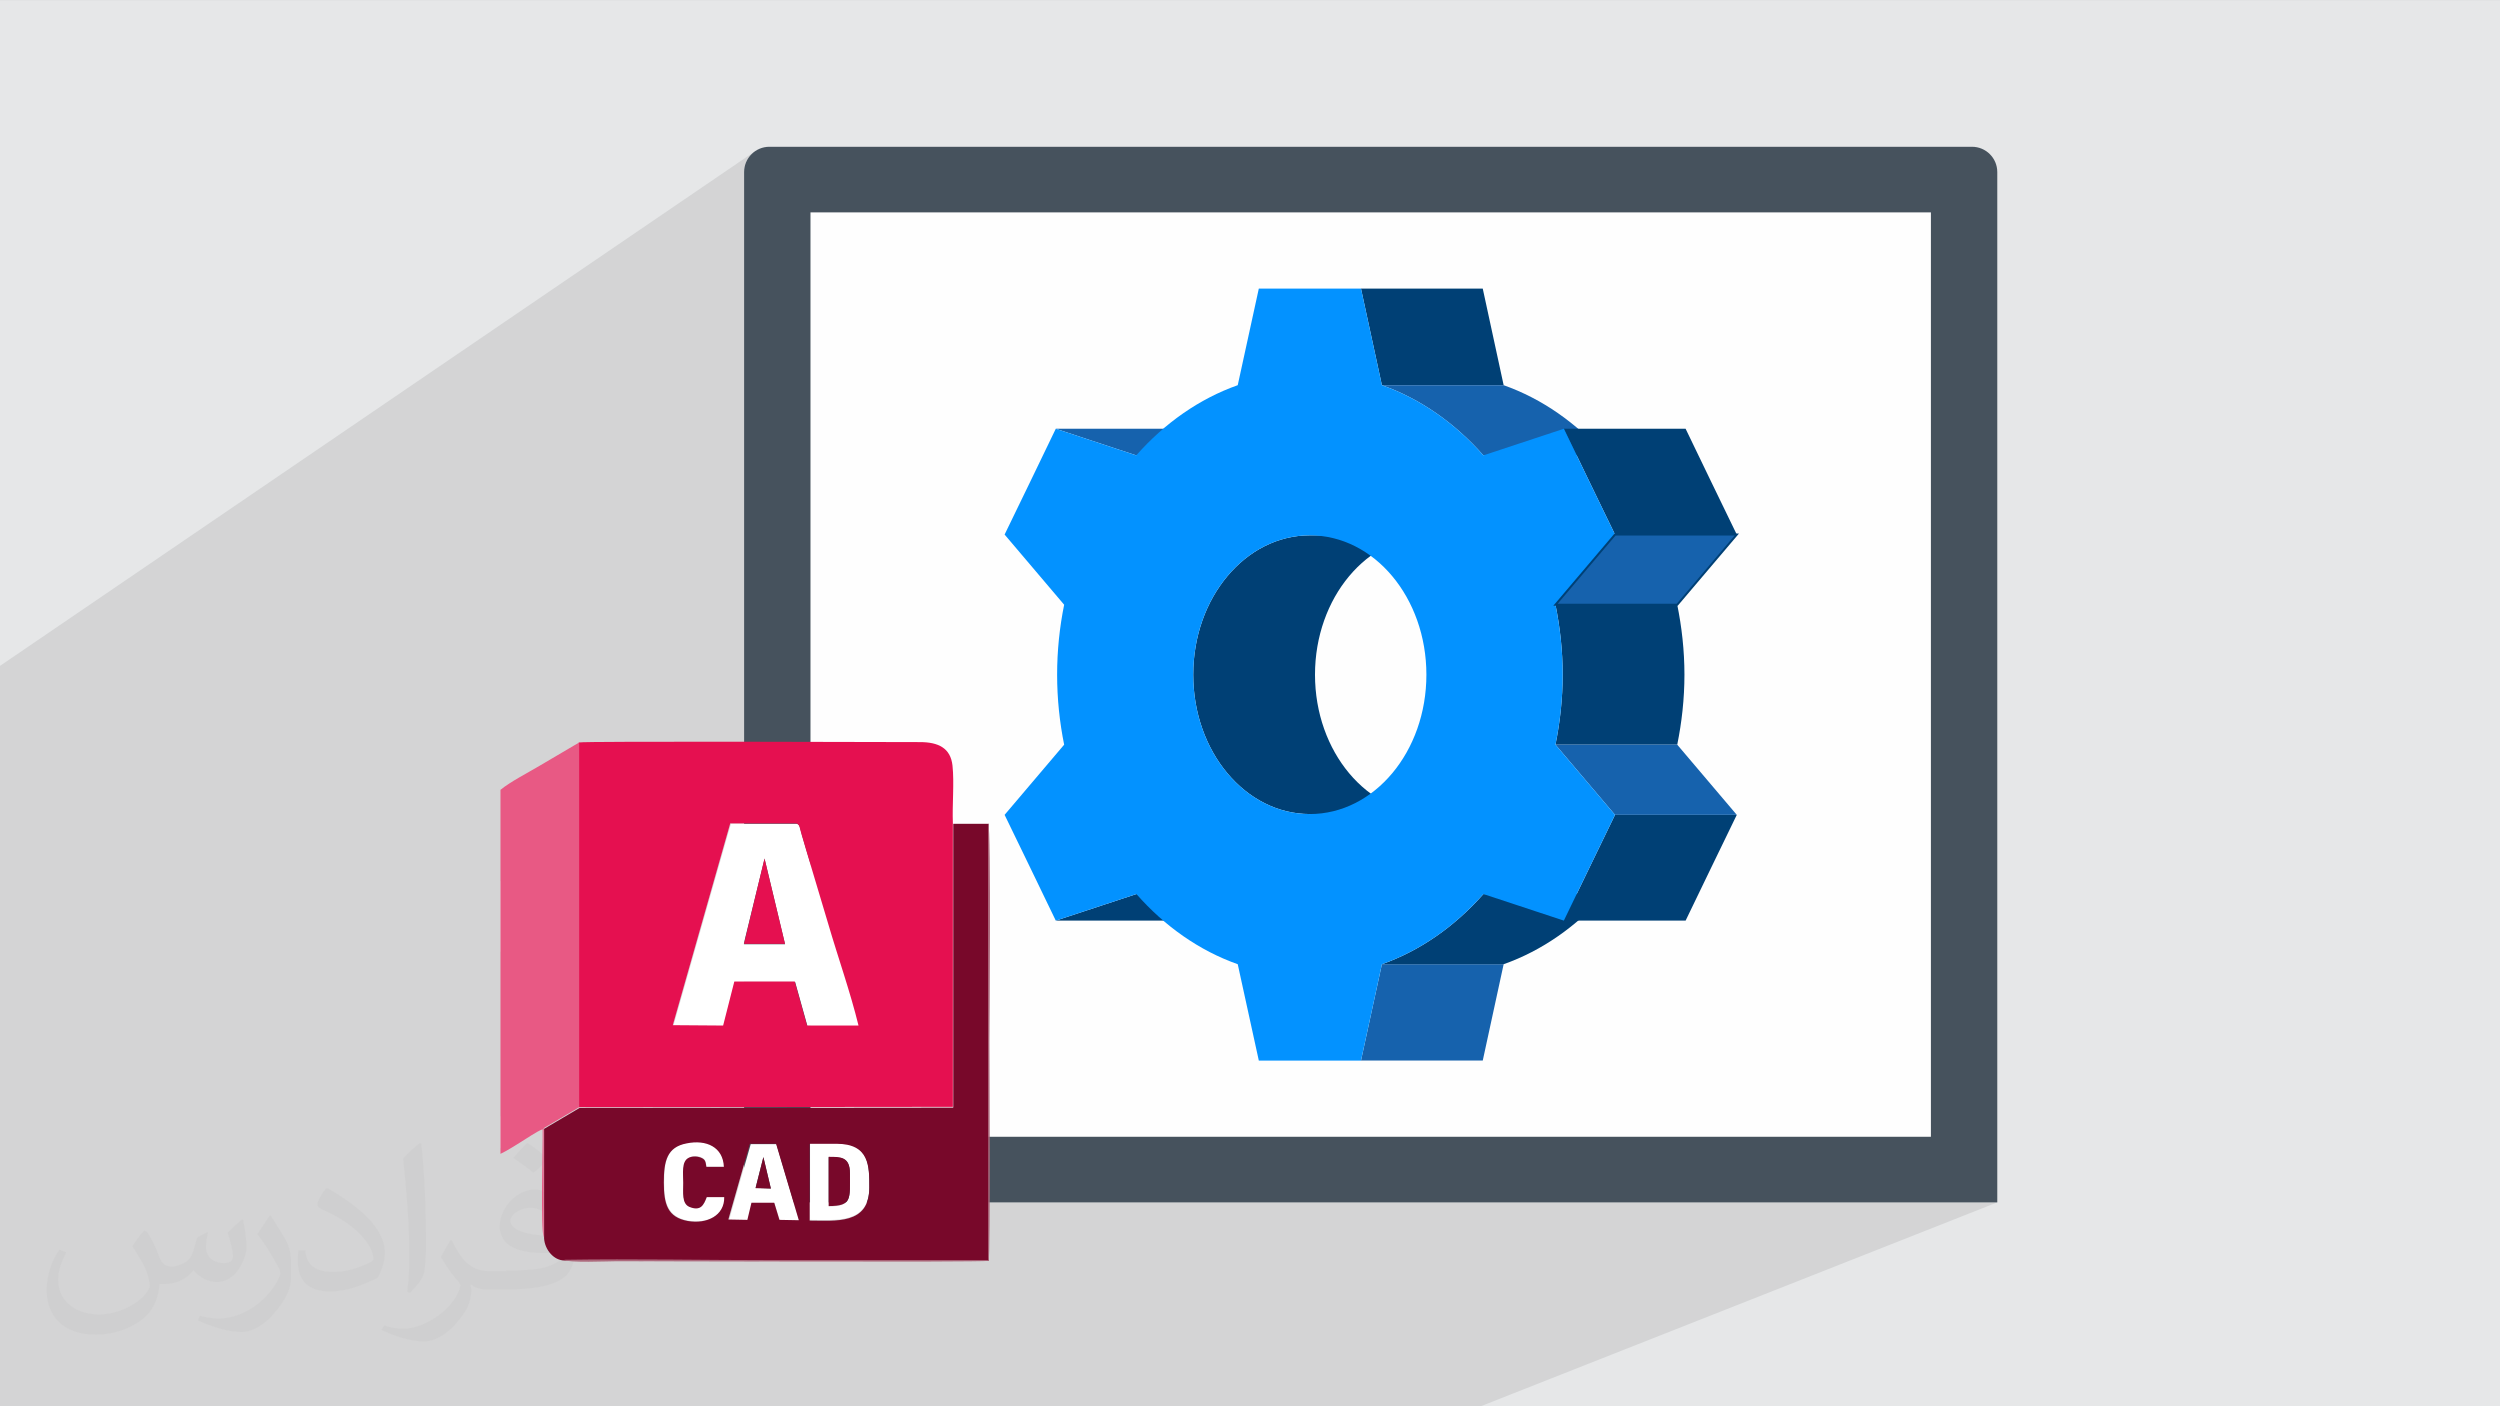
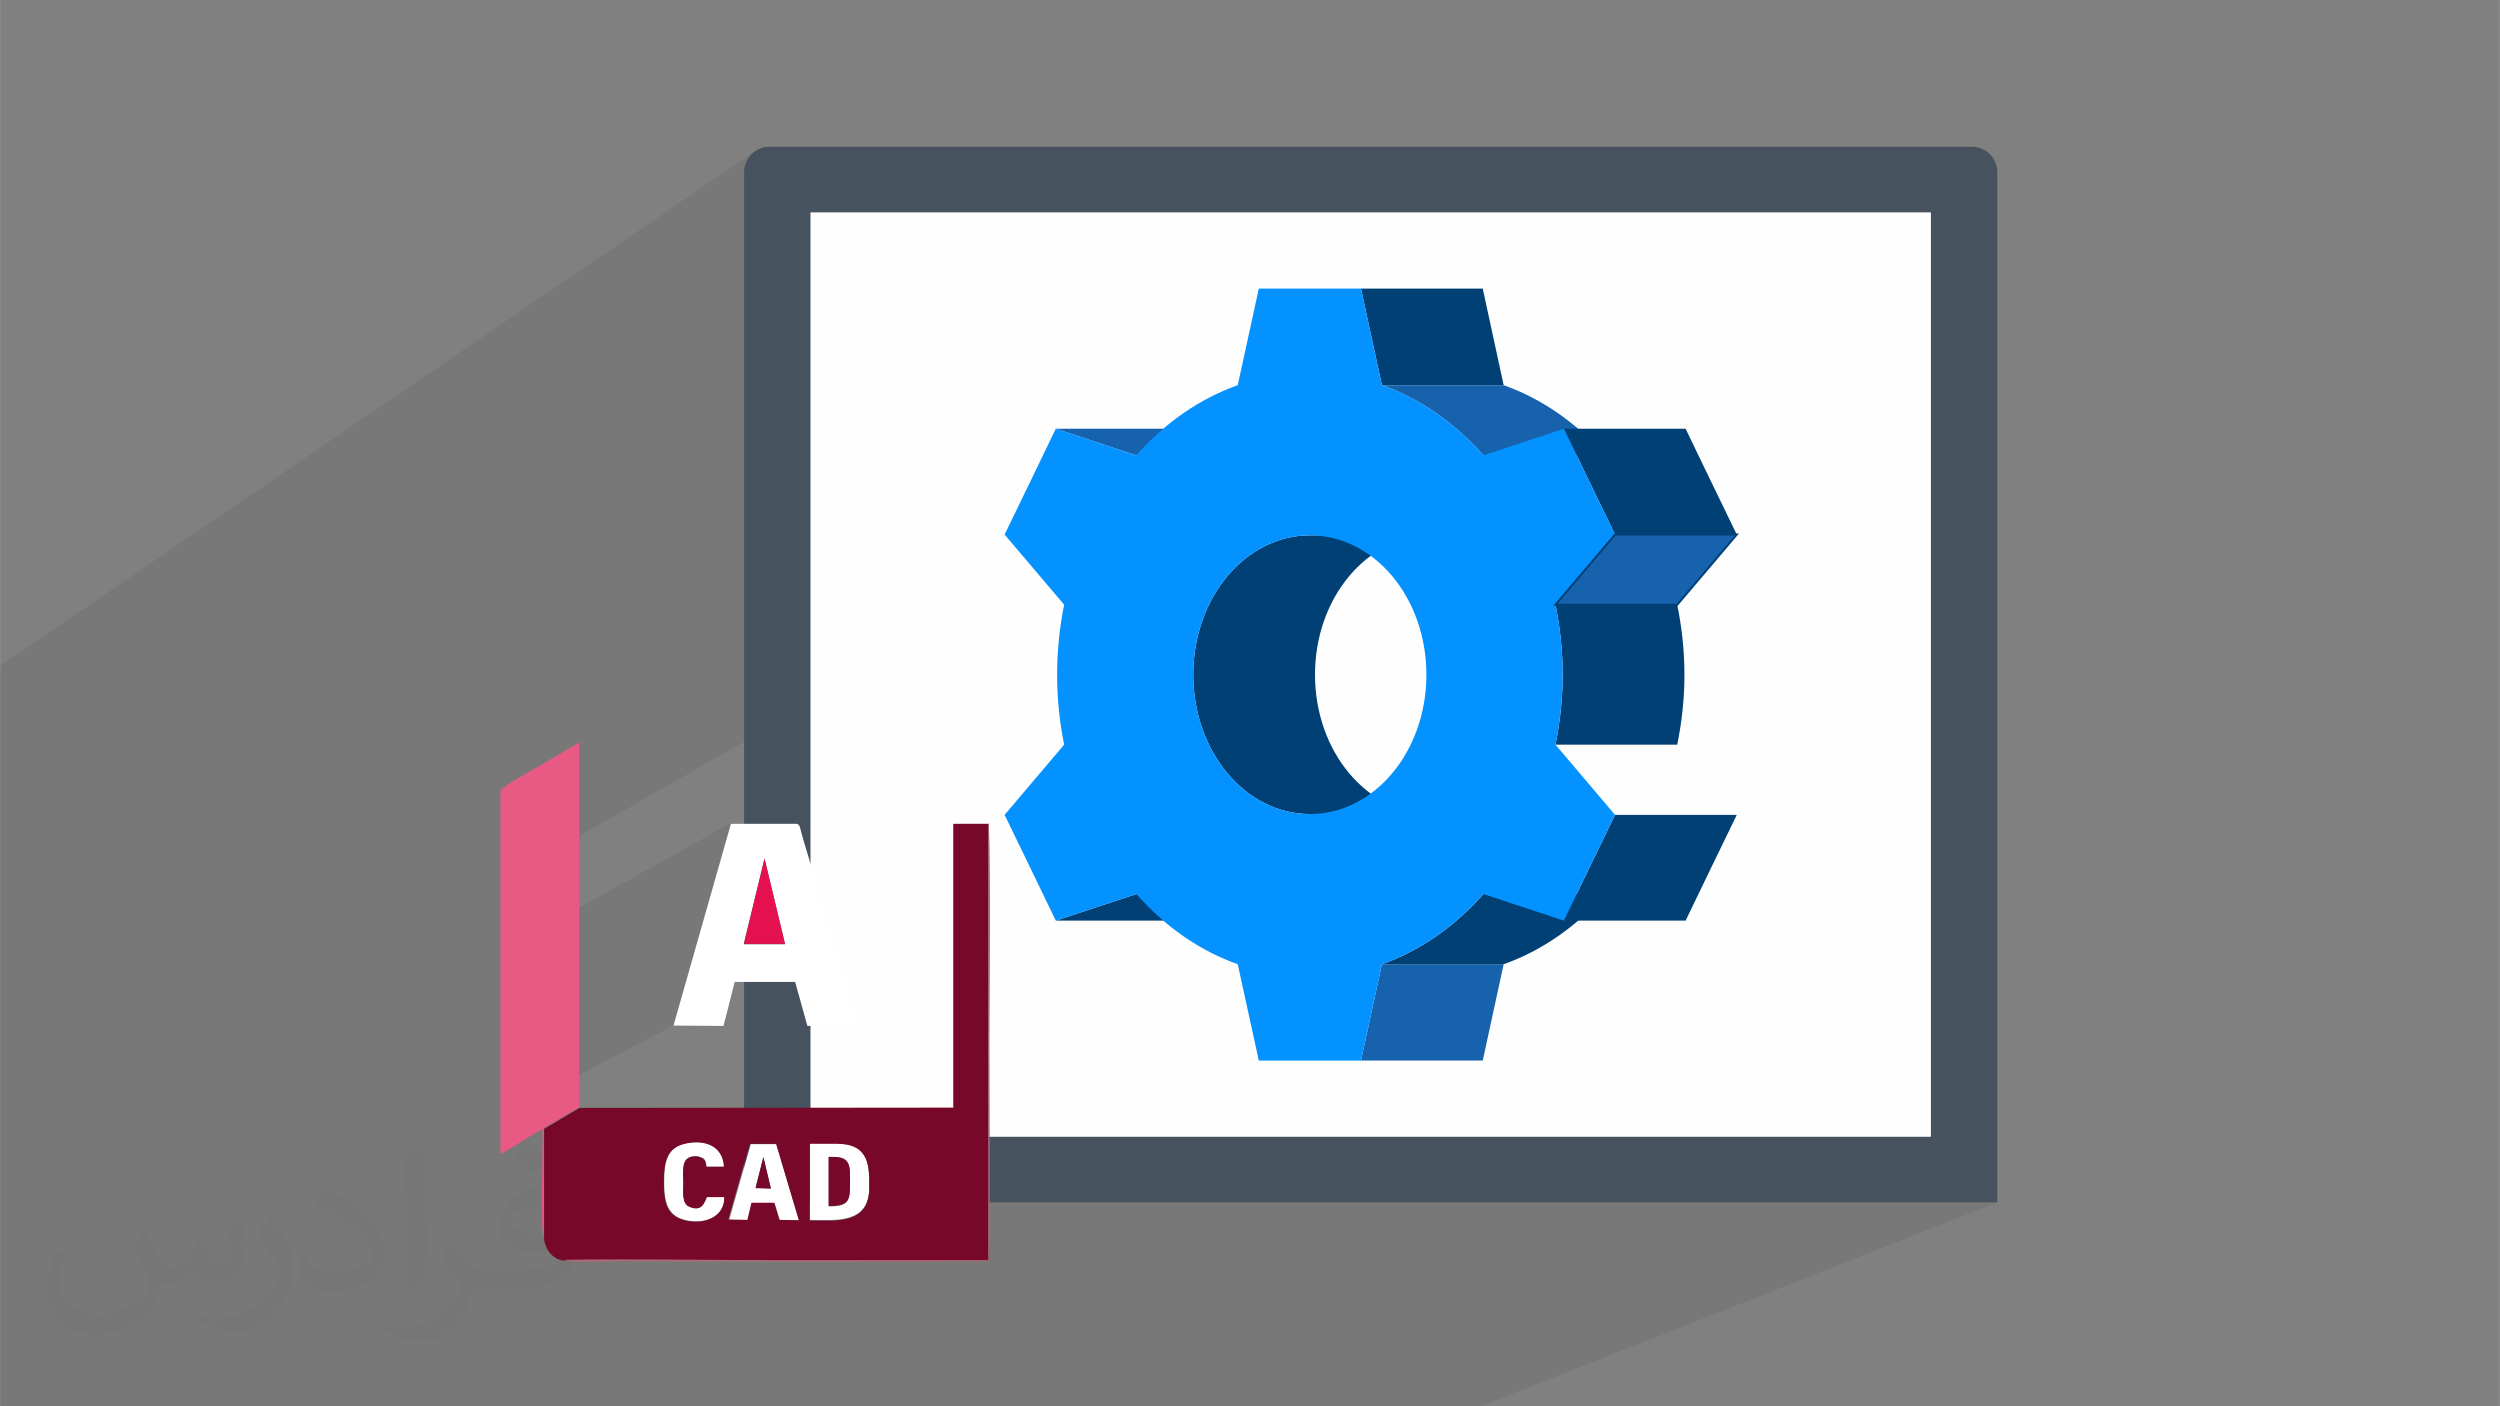
<svg xmlns="http://www.w3.org/2000/svg" xml:space="preserve" width="3.703in" height="2.083in" version="1.1" style="shape-rendering:geometricPrecision; text-rendering:geometricPrecision; image-rendering:optimizeQuality; fill-rule:evenodd; clip-rule:evenodd" viewBox="0 0 3703.33 2083.33">
  <rect x="0" y="0" width="3703.33" height="2083.33" fill="#808080" stroke="none" />
  <defs>
    <style type="text/css">
   
    .str0 {stroke:#004075;stroke-width:3;stroke-miterlimit:10}
    .fil9 {fill:#78082A}
    .fil12 {fill:#AD6A7D}
    .fil10 {fill:#E51050}
    .fil0 {fill:#E6E7E8}
    .fil11 {fill:#E85984}
    .fil8 {fill:white}
    .fil4 {fill:#FEFEFE;fill-rule:nonzero}
    .fil3 {fill:#46525D;fill-rule:nonzero}
    .fil6 {fill:#004075;fill-rule:nonzero}
    .fil7 {fill:#0392FF;fill-rule:nonzero}
    .fil5 {fill:#1662AD;fill-rule:nonzero}
    .fil2 {fill:#373435;fill-opacity:0.031}
    .fil1 {fill:#373435;fill-opacity:0.102}
   
  </style>
  </defs>
  <g id="Layer_x0020_1">
-     <polygon class="fil0" points="-1,0.07 3704.33,0.07 3704.33,2083.26 -1,2083.26 " />
    <polygon class="fil1" points="-1,1004.1 -1,987.06 1118.73,223.83 1113.18,228.4 1108.6,233.94 1105.15,240.31 1102.96,247.34 1102.2,254.89 1102.2,1098.83 741.28,1305.59 741.28,1410.11 1081.63,1219.83 1082.19,1219.83 1102.2,1219.83 1102.2,1220.37 1079.08,1233.27 1020.26,1439.89 1102.2,1396.01 1102.2,1397.77 1102.08,1398.29 1102.2,1398.29 1102.2,1398.85 1019.31,1443.2 997.81,1518.74 741.28,1653.91 741.28,1700.99 857.86,1640.29 857.87,1640.29 1102.2,1640.05 1102.2,1641.14 805.91,1790.65 805.91,1797.87 1002.47,1698.88 999.65,1700.75 997.12,1702.81 994.87,1705.07 992.88,1707.53 991.13,1710.18 989.62,1713.02 988.31,1716.05 987.22,1719.27 986.3,1722.67 985.56,1726.24 984.97,1730 984.67,1732.72 1020.31,1714.88 1022.45,1713.95 1024.71,1713.24 1027.05,1712.76 1029.43,1712.54 1031.8,1712.56 1034.14,1712.86 1036.4,1713.45 1038.54,1714.33 1040.74,1715.38 1042.41,1716.5 1043.65,1717.74 1044.56,1719.17 1045.23,1720.86 1045.77,1722.88 1046.27,1725.29 1046.83,1728.15 1072.2,1728.15 1072.23,1728.69 985.06,1771.88 985.17,1772.76 986.04,1777.41 987.07,1781.39 1102.2,1724.5 1102.2,1729.5 1080.28,1806.63 952.65,1868.54 952.68,1868.54 967.46,1868.58 968.74,1868.58 1146.99,1782.29 1147.39,1782.29 1153.74,1803.19 1199.33,1781.26 1199.86,1781.26 1199.86,1799.94 1227.49,1786.72 1232.19,1786.65 1236.39,1786.42 1240.14,1786.03 1243.45,1785.47 1244.82,1785.11 1252.89,1781.26 1253.24,1781.26 1251.43,1782.77 1249.26,1784.04 1200.86,1807.16 1205.31,1807.2 1211.46,1807.3 1217.71,1807.41 1224.02,1807.44 1229,1807.38 1283.86,1781.26 1284.24,1781.26 1281.65,1786.79 1278.43,1791.53 1274.64,1795.53 1270.33,1798.86 1265.57,1801.57 1123.69,1868.91 1131.43,1868.93 1155.24,1868.97 1179.26,1869 1203.33,1869.03 1227.28,1869.06 1250.96,1869.07 1274.2,1869.07 1277.44,1869.07 1466.05,1781.26 2958.71,1781.26 2193.54,2083.26 991.54,2083.26 817.44,2083.26 672.08,2083.26 670.35,2083.26 649.83,2083.26 649.48,2083.26 622.94,2083.26 622.08,2083.26 621.49,2083.26 621.43,2083.26 621.25,2083.26 620.93,2083.26 620.91,2083.26 608.02,2083.26 580.32,2083.26 572.04,2083.26 571.54,2083.26 525.62,2083.26 525.26,2083.26 510.02,2083.26 481.95,2083.26 481.47,2083.26 478.3,2083.26 472.6,2083.26 456.45,2083.26 432.47,2083.26 416.61,2083.26 416.28,2083.26 399.91,2083.26 398.04,2083.26 385.31,2083.26 376.11,2083.26 356.56,2083.26 355.54,2083.26 332.46,2083.26 317.55,2083.26 307.75,2083.26 305.19,2083.26 305.18,2083.26 304.15,2083.26 299.76,2083.26 284.91,2083.26 284.71,2083.26 284.23,2083.26 239.26,2083.26 226,2083.26 224.07,2083.26 21.85,2083.26 21.69,2083.26 15.76,2083.26 14.75,2083.26 14.22,2083.26 9.54,2083.26 9.52,2083.26 7.16,2083.26 7.15,2083.26 -1,2083.26 -1,2045.04 -1,1989.16 -1,1988.68 -1,1988.62 -1,1988.23 -1,1986.72 -1,1835.48 -1,1835.01 -1,1826.11 -1,1825.37 -1,1825.1 -1,1730.82 -1,1608.6 -1,1607.44 -1,1607.15 -1,1606.84 " />
-     <path class="fil2" d="M218.02 1825.24c7,11 12,21 16,32 3,7 5,19 21,19 5,0 11,-2 17,-5 7,-3 11,-9 14,-17l6 -21 15 -8 1 1c-2,8 -3,15 -3,21 0,18 15,24 27,24 7,0 13,-3 13,-10 0,-8 -4,-23 -8,-35 7,-7 14,-14 22,-20l1 1c3,15 5,30 5,40 0,10 -4,20 -8,27 -7,14 -20,25 -36,25 -12,0 -25,-6 -34,-17l-1 0c-9,11 -22,20 -43,20l-7 0c-1,14 -4,24 -9,33 -13,25 -50,42 -85.01,42 -49,0 -73.01,-28 -73.01,-66 0,-23 8,-45 19,-60l10 4c-7,14 -12,27 -12,40 0,35 29,52 61,52 31,0 68.01,-20 75.01,-42 -3,-25 -12,-36 -26,-59 5,-8 10,-15 17,-23l1 0 0 0 0 0 0 0 0 0 4 2 0 0 0.02 -0.01 -0.01 0.01zm563.05 -132.01c10,6 20,14 30,23 -6,8 -12,15 -21,21 -10,-8 -20,-15 -30,-22 7,-8 14,-15 21,-22l0 0 0 0 0 0 0 0 0 0zm5 96.01c-17,0 -30,11 -30,19 0,17 33,23 73.01,23 -5,-20 -22,-42 -43,-42l0 0 0 0 -0.01 0zm-37 93.01c22,0 41,-1 55,-4 16,-4 30,-12 30,-18 0,-2 0,-3 -1,-5 -9,1 -19,1 -29,1 -29,0 -52,-7 -60,-23 -2,-5 -4,-10 -4,-15 0,-16 7,-31 19,-42 10,-9 21,-14 33,-14 20,0 37,17 48,42 6,14 11,30 11,51 0,14 -4,25 -12,34 -16,15 -45,21 -90.01,21l-21 0 0 0 -5 0c-11,0 -19,-2 -25,-7l-1 0c0,3 1,5 1,8 0,10 -3,23 -10,33 -20,30 -42,43 -60,43 -19,0 -42,-7 -63,-17l4 -7c7,3 16,5 29,5 34,0 78.01,-33 84.01,-64 -1,-3 -3,-6 -7,-10 -10,-12 -16,-22 -22,-32 5,-10 10,-18 14,-25l2 0c14,29 28,46 57,46l4 0 0 0 21 0 0 0 0 0 0 0 0 0 -2 -1 0 0 0 0zm-146.01 31c2,-14 3,-29 3,-43l0 -21c0,-39 -5,-96.01 -9,-133.01 7,-8 17,-17 25,-23l2 1c5,47 7,101.01 7,151.01 0,13 -1,26 -2,35 -1,12 -8,21 -22,35l-3 -1 0 0 0 0 0 0 -1 -1 0 0 0 0zm-151.02 -62.01c1,18 10,33 41,33 20,0 36,-5 55,-14 3,-2 5,-3 5,-5 0,-12 -9,-27 -24,-41 -14,-13 -34,-25 -51,-32 -6,-3 -8,-5 -8,-8 0,-5 7,-17 13,-24l2 0c20,11 43,27 60,44 15,16 25,33 25,51 0,13 -4,26 -11,38 -23,11 -46,20 -70.01,20 -29,0 -48,-13 -48,-45 0,-3 0,-9 1,-16l10 0 0 0 0 0 0 0 0 0 0 -1 0 0 0 0 0.01 0zm-52 -52l18 29c7,11 13,22 13,41l0 24c0,19 -12,39 -32,60 -15,14 -29,20 -41,20 -19,0 -40,-6 -65,-17l3 -7c8,2 17,4 28,4 36,0 72.01,-26 88.01,-58 2,-4 3,-7 3,-9 0,-4 -2,-8 -4,-11 -9,-17 -19,-33 -30,-47 6,-9 12,-18 18,-27l2 0 0 0 0 0 0 0 0 0 -1 -2 0 0 0 0 -0.01 0z" />
+     <path class="fil2" d="M218.02 1825.24c7,11 12,21 16,32 3,7 5,19 21,19 5,0 11,-2 17,-5 7,-3 11,-9 14,-17l6 -21 15 -8 1 1c-2,8 -3,15 -3,21 0,18 15,24 27,24 7,0 13,-3 13,-10 0,-8 -4,-23 -8,-35 7,-7 14,-14 22,-20l1 1c3,15 5,30 5,40 0,10 -4,20 -8,27 -7,14 -20,25 -36,25 -12,0 -25,-6 -34,-17l-1 0c-9,11 -22,20 -43,20l-7 0c-1,14 -4,24 -9,33 -13,25 -50,42 -85.01,42 -49,0 -73.01,-28 -73.01,-66 0,-23 8,-45 19,-60l10 4c-7,14 -12,27 -12,40 0,35 29,52 61,52 31,0 68.01,-20 75.01,-42 -3,-25 -12,-36 -26,-59 5,-8 10,-15 17,-23l1 0 0 0 0 0 0 0 0 0 4 2 0 0 0.02 -0.01 -0.01 0.01zm563.05 -132.01c10,6 20,14 30,23 -6,8 -12,15 -21,21 -10,-8 -20,-15 -30,-22 7,-8 14,-15 21,-22l0 0 0 0 0 0 0 0 0 0zm5 96.01c-17,0 -30,11 -30,19 0,17 33,23 73.01,23 -5,-20 -22,-42 -43,-42l0 0 0 0 -0.01 0zm-37 93.01c22,0 41,-1 55,-4 16,-4 30,-12 30,-18 0,-2 0,-3 -1,-5 -9,1 -19,1 -29,1 -29,0 -52,-7 -60,-23 -2,-5 -4,-10 -4,-15 0,-16 7,-31 19,-42 10,-9 21,-14 33,-14 20,0 37,17 48,42 6,14 11,30 11,51 0,14 -4,25 -12,34 -16,15 -45,21 -90.01,21l-21 0 0 0 -5 0c-11,0 -19,-2 -25,-7l-1 0c0,3 1,5 1,8 0,10 -3,23 -10,33 -20,30 -42,43 -60,43 -19,0 -42,-7 -63,-17l4 -7c7,3 16,5 29,5 34,0 78.01,-33 84.01,-64 -1,-3 -3,-6 -7,-10 -10,-12 -16,-22 -22,-32 5,-10 10,-18 14,-25l2 0c14,29 28,46 57,46l4 0 0 0 21 0 0 0 0 0 0 0 0 0 -2 -1 0 0 0 0zm-146.01 31c2,-14 3,-29 3,-43l0 -21c0,-39 -5,-96.01 -9,-133.01 7,-8 17,-17 25,-23l2 1c5,47 7,101.01 7,151.01 0,13 -1,26 -2,35 -1,12 -8,21 -22,35l-3 -1 0 0 0 0 0 0 -1 -1 0 0 0 0zm-151.02 -62.01c1,18 10,33 41,33 20,0 36,-5 55,-14 3,-2 5,-3 5,-5 0,-12 -9,-27 -24,-41 -14,-13 -34,-25 -51,-32 -6,-3 -8,-5 -8,-8 0,-5 7,-17 13,-24l2 0c20,11 43,27 60,44 15,16 25,33 25,51 0,13 -4,26 -11,38 -23,11 -46,20 -70.01,20 -29,0 -48,-13 -48,-45 0,-3 0,-9 1,-16l10 0 0 0 0 0 0 0 0 0 0 -1 0 0 0 0 0.01 0zm-52 -52l18 29c7,11 13,22 13,41l0 24c0,19 -12,39 -32,60 -15,14 -29,20 -41,20 -19,0 -40,-6 -65,-17l3 -7c8,2 17,4 28,4 36,0 72.01,-26 88.01,-58 2,-4 3,-7 3,-9 0,-4 -2,-8 -4,-11 -9,-17 -19,-33 -30,-47 6,-9 12,-18 18,-27z" />
    <g id="_2661020312832">
      <g>
        <path class="fil3" d="M2958.71 254.89c0,-20.69 -16.78,-37.46 -37.49,-37.46l-1781.52 0c-20.72,0 -37.49,16.78 -37.49,37.46l0 1526.37 1856.5 0 0 -1526.37z" />
        <polygon class="fil4" points="1200.55,1684.05 2860.38,1684.05 2860.38,314.63 1200.55,314.63 " />
        <g>
          <polygon class="fil5" points="1563.94,635.18 1744.31,635.18 1863.5,674.6 1683.12,674.6 " />
          <polygon class="fil6" points="1683.38,1324.47 1863.74,1324.47 1744.31,1363.83 1563.94,1363.83 " />
          <path class="fil6" d="M1940.29 793.07l180.36 0c-95.38,0 -172.69,92.43 -172.69,206.46 0,114.04 77.31,206.42 172.69,206.42l-180.36 0c-95.39,0 -172.69,-92.38 -172.69,-206.42 0,-114.04 77.3,-206.46 172.69,-206.46z" />
          <polygon class="fil5" points="2047.07,1428.43 2227.43,1428.43 2196.47,1571.16 2016.09,1571.16 " />
          <polygon class="fil6" points="2016.09,427.54 2196.47,427.54 2227.43,570.63 2047.07,570.63 " />
          <path class="fil6" d="M2197.45 1324.47l180.37 0c-42.12,47.65 -93.41,83.81 -150.39,103.96l-180.35 0c56.98,-20.14 108.27,-56.3 150.37,-103.96z" />
          <path class="fil5" d="M2047.07 570.63l180.35 0c56.98,20.14 108.27,56.26 150.39,103.97l-180.37 0c-42.1,-47.71 -93.39,-83.83 -150.37,-103.97z" />
          <path class="fil6" d="M2484.6 895.86l-180.38 0c6.7,33.18 10.67,67.81 10.67,103.67 0,35.82 -3.96,70.51 -10.67,103.67l180.38 0c6.7,-33.17 10.66,-67.85 10.66,-103.67 0,-35.86 -3.95,-70.49 -10.66,-103.67z" />
          <polygon class="fil6" points="2392.42,1207.16 2354.53,1285.35 2316.62,1363.83 2497,1363.83 2534.89,1285.35 2572.8,1207.16 " />
-           <polygon class="fil5" points="2304.22,1103.2 2484.6,1103.2 2572.8,1207.16 2392.42,1207.16 " />
          <polygon class="fil6" points="2534.89,713.72 2497,635.18 2316.62,635.18 2354.53,713.72 2392.42,791.9 2572.8,791.9 " />
          <path class="fil7" d="M1940.29 1205.95c95.38,0 172.69,-92.38 172.69,-206.42 0,-114.04 -77.31,-206.46 -172.69,-206.46 -95.39,0 -172.69,92.43 -172.69,206.46 0,114.04 77.3,206.42 172.69,206.42zm374.6 -206.42c0,35.82 -3.96,70.51 -10.67,103.67l88.2 103.96 -37.89 78.19 -37.91 78.48 -119.17 -39.36c-42.1,47.65 -93.39,83.81 -150.37,103.96l-30.98 142.73 -151.37 0 -31.22 -142.73c-56.98,-20.14 -108.26,-56.3 -150.13,-103.96l-119.43 39.36 -37.89 -78.48 -37.92 -78.19 88.21 -103.96c-6.7,-33.17 -10.41,-67.85 -10.41,-103.67 0,-35.86 3.7,-70.49 10.41,-103.67l-88.21 -103.96 37.92 -78.18 37.89 -78.54 119.17 39.42c42.13,-47.71 93.41,-83.83 150.39,-103.97l31.22 -143.09 151.37 0 30.98 143.09c56.98,20.14 108.27,56.26 150.37,103.97l119.17 -39.42 37.91 78.54 37.89 78.18 -88.2 103.96c6.7,33.18 10.67,67.81 10.67,103.67z" />
          <polygon class="fil5 str0" points="2392.42,791.9 2572.8,791.9 2484.6,895.86 2304.22,895.86 " />
        </g>
      </g>
      <g>
        <path class="fil8" d="M1132.46 1271.77l30.39 127.08 -61.33 0 30.94 -126.53 0 -0.55zm-135.36 247.52l74.59 0.55 16.58 -65.2 89.51 0 18.23 65.2 76.24 0c-12.15,-49.17 -30.38,-100.55 -44.76,-150.28l-33.7 -112.71c-2.2,-6.62 -3.31,-11.6 -5.52,-18.79 -3.31,-10.49 -2.76,-16.58 -8.29,-17.68l-97.24 0 -85.09 298.91 -0.56 0 0 0z" />
        <path class="fil8" d="M1227.49 1714.33c17.13,0 31.5,-1.1 31.5,24.31 0,38.12 2.76,48.62 -31.5,48.62l0 -72.37 0 -0.55 0 -0.01zm-28.18 92.82c37.57,0 88.4,7.19 88.4,-48.63 0,-31.48 0.55,-65.19 -48.62,-65.19l-39.23 0 0 113.26 -0.55 0.55 0.01 0z" />
        <path class="fil8" d="M1130.81 1714.33l11.05 46.41 -22.66 -1.1 11.61 -45.86 0 0.55 0 0zm-51.38 92.82l28.18 0.55 6.07 -25.41 33.7 0 7.74 25.41 28.73 0.55 -33.7 -113.26 -38.12 0 -32.05 112.71 -0.55 -0.55 -0 0z" />
        <path class="fil8" d="M1072.79 1772.9l-25.41 0c-4.42,11.6 -9.39,21.54 -25.96,14.36 -11.61,-4.97 -8.84,-21 -8.84,-35.35 0,-14.36 -2.21,-30.94 7.74,-37.02 5.52,-2.77 12.71,-3.31 18.23,-0.55 6.63,2.77 6.63,5.52 8.29,13.82l25.96 0c-1.1,-28.73 -26.52,-40.33 -55.25,-34.81 -29.28,6.07 -33.7,26.52 -33.7,58.02 0,31.5 5.52,51.38 35.35,56.91 28.18,4.97 54.7,-7.74 54.15,-35.36l-0.55 0 0 -0.02z" />
        <path class="fil9" d="M1111.46 1694.44l38.12 0 33.7 113.26 -28.73 -0.55 -7.74 -25.41 -33.7 0 -6.07 25.41 -28.18 -0.55 32.05 -112.71 0.55 0.55 0 -0zm88.4 0l39.23 0c49.18,0 48.63,33.7 48.63,65.19 0,55.25 -50.84,48.63 -88.4,48.63l0 -113.26 0.55 -0.55 -0.01 -0zm-127.08 79.01c0.55,27.62 -25.97,40.33 -54.15,35.36 -29.83,-5.52 -35.36,-24.87 -35.36,-56.91 0,-31.5 4.42,-52.49 33.7,-58.02 29.28,-6.07 54.15,5.52 55.25,34.81l-25.96 0c-1.1,-8.29 -1.65,-11.05 -8.29,-13.81 -6.07,-2.21 -13.26,-2.21 -18.23,0.55 -10.49,5.52 -7.74,22.66 -7.74,37.02 0,14.37 -2.21,30.38 8.84,35.35 17.13,7.19 21.54,-2.76 25.96,-14.36l25.41 0 0.55 0 0 0.01zm-214.37 -132.05l-52.5 30.94 0 162.44c1.1,16.58 14.37,32.6 30.39,32.6 103.32,-1.65 209.96,0.55 313.83,0.55 104.98,0 209.96,0 314.38,0l0 -647.55 -52.48 0 0 420.46 -553.62 0.55 0 0 -0 0.01z" />
        <path class="fil9" d="M1227.49 1786.71c34.81,0 31.5,-10.49 31.5,-48.63 0,-24.86 -14.37,-24.31 -31.5,-24.31l0 72.37 0 0.55 0 0.01z" />
        <polygon class="fil9" points="1119.2,1760.19 1141.86,1760.74 1130.81,1714.33 " />
-         <path class="fil10" d="M1082.18 1219.83l97.24 0c5.52,1.1 4.97,7.18 8.29,17.68 2.2,6.63 3.31,11.61 5.52,18.79l33.7 112.71c14.36,49.17 32.6,100.56 44.76,150.28l-76.24 0 -18.23 -65.2 -89.51 0 -16.58 65.2 -74.59 -0.55 85.09 -298.91 0.56 0 -0 0zm-224.32 420.46l553.62 -0.55 0 -420.46c-1.1,-26.52 2.2,-59.67 -0.55,-85.09 -2.76,-25.97 -21,-34.81 -48.07,-34.81 -33.15,0 -497.27,-1.65 -505.55,0.55l0 540.36 0.55 0 0.01 0z" />
        <polygon class="fil10" points="1102.07,1398.29 1162.85,1398.29 1132.46,1271.77 " />
        <path class="fil11" d="M805.37 1833.67l0 -162.44 52.49 -30.94 0 -540.36 -59.12 34.81c-17.69,10.49 -42.54,23.2 -57.46,35.36l0 539.26c10.49,-4.97 20.44,-11.61 30.39,-17.68 8.29,-4.97 23.2,-15.47 32.05,-18.79 0.55,24.31 -3.31,148.63 1.65,160.23l0 0.55 0 0z" />
        <path class="fil12" d="M835.76 1866.27c6.63,4.97 64.09,2.2 77.35,2.2 58.02,0 532.07,1.66 551.41,-0.55 2.76,-13.26 1.1,-302.78 1.1,-324.87 0,-6.63 2.76,-315.48 -1.67,-323.77l0 647.55c-104.98,0 -209.96,0 -314.38,0 -103.87,0 -210.51,-2.21 -313.83,-0.55l0 0 0.01 -0.01z" />
      </g>
    </g>
  </g>
</svg>